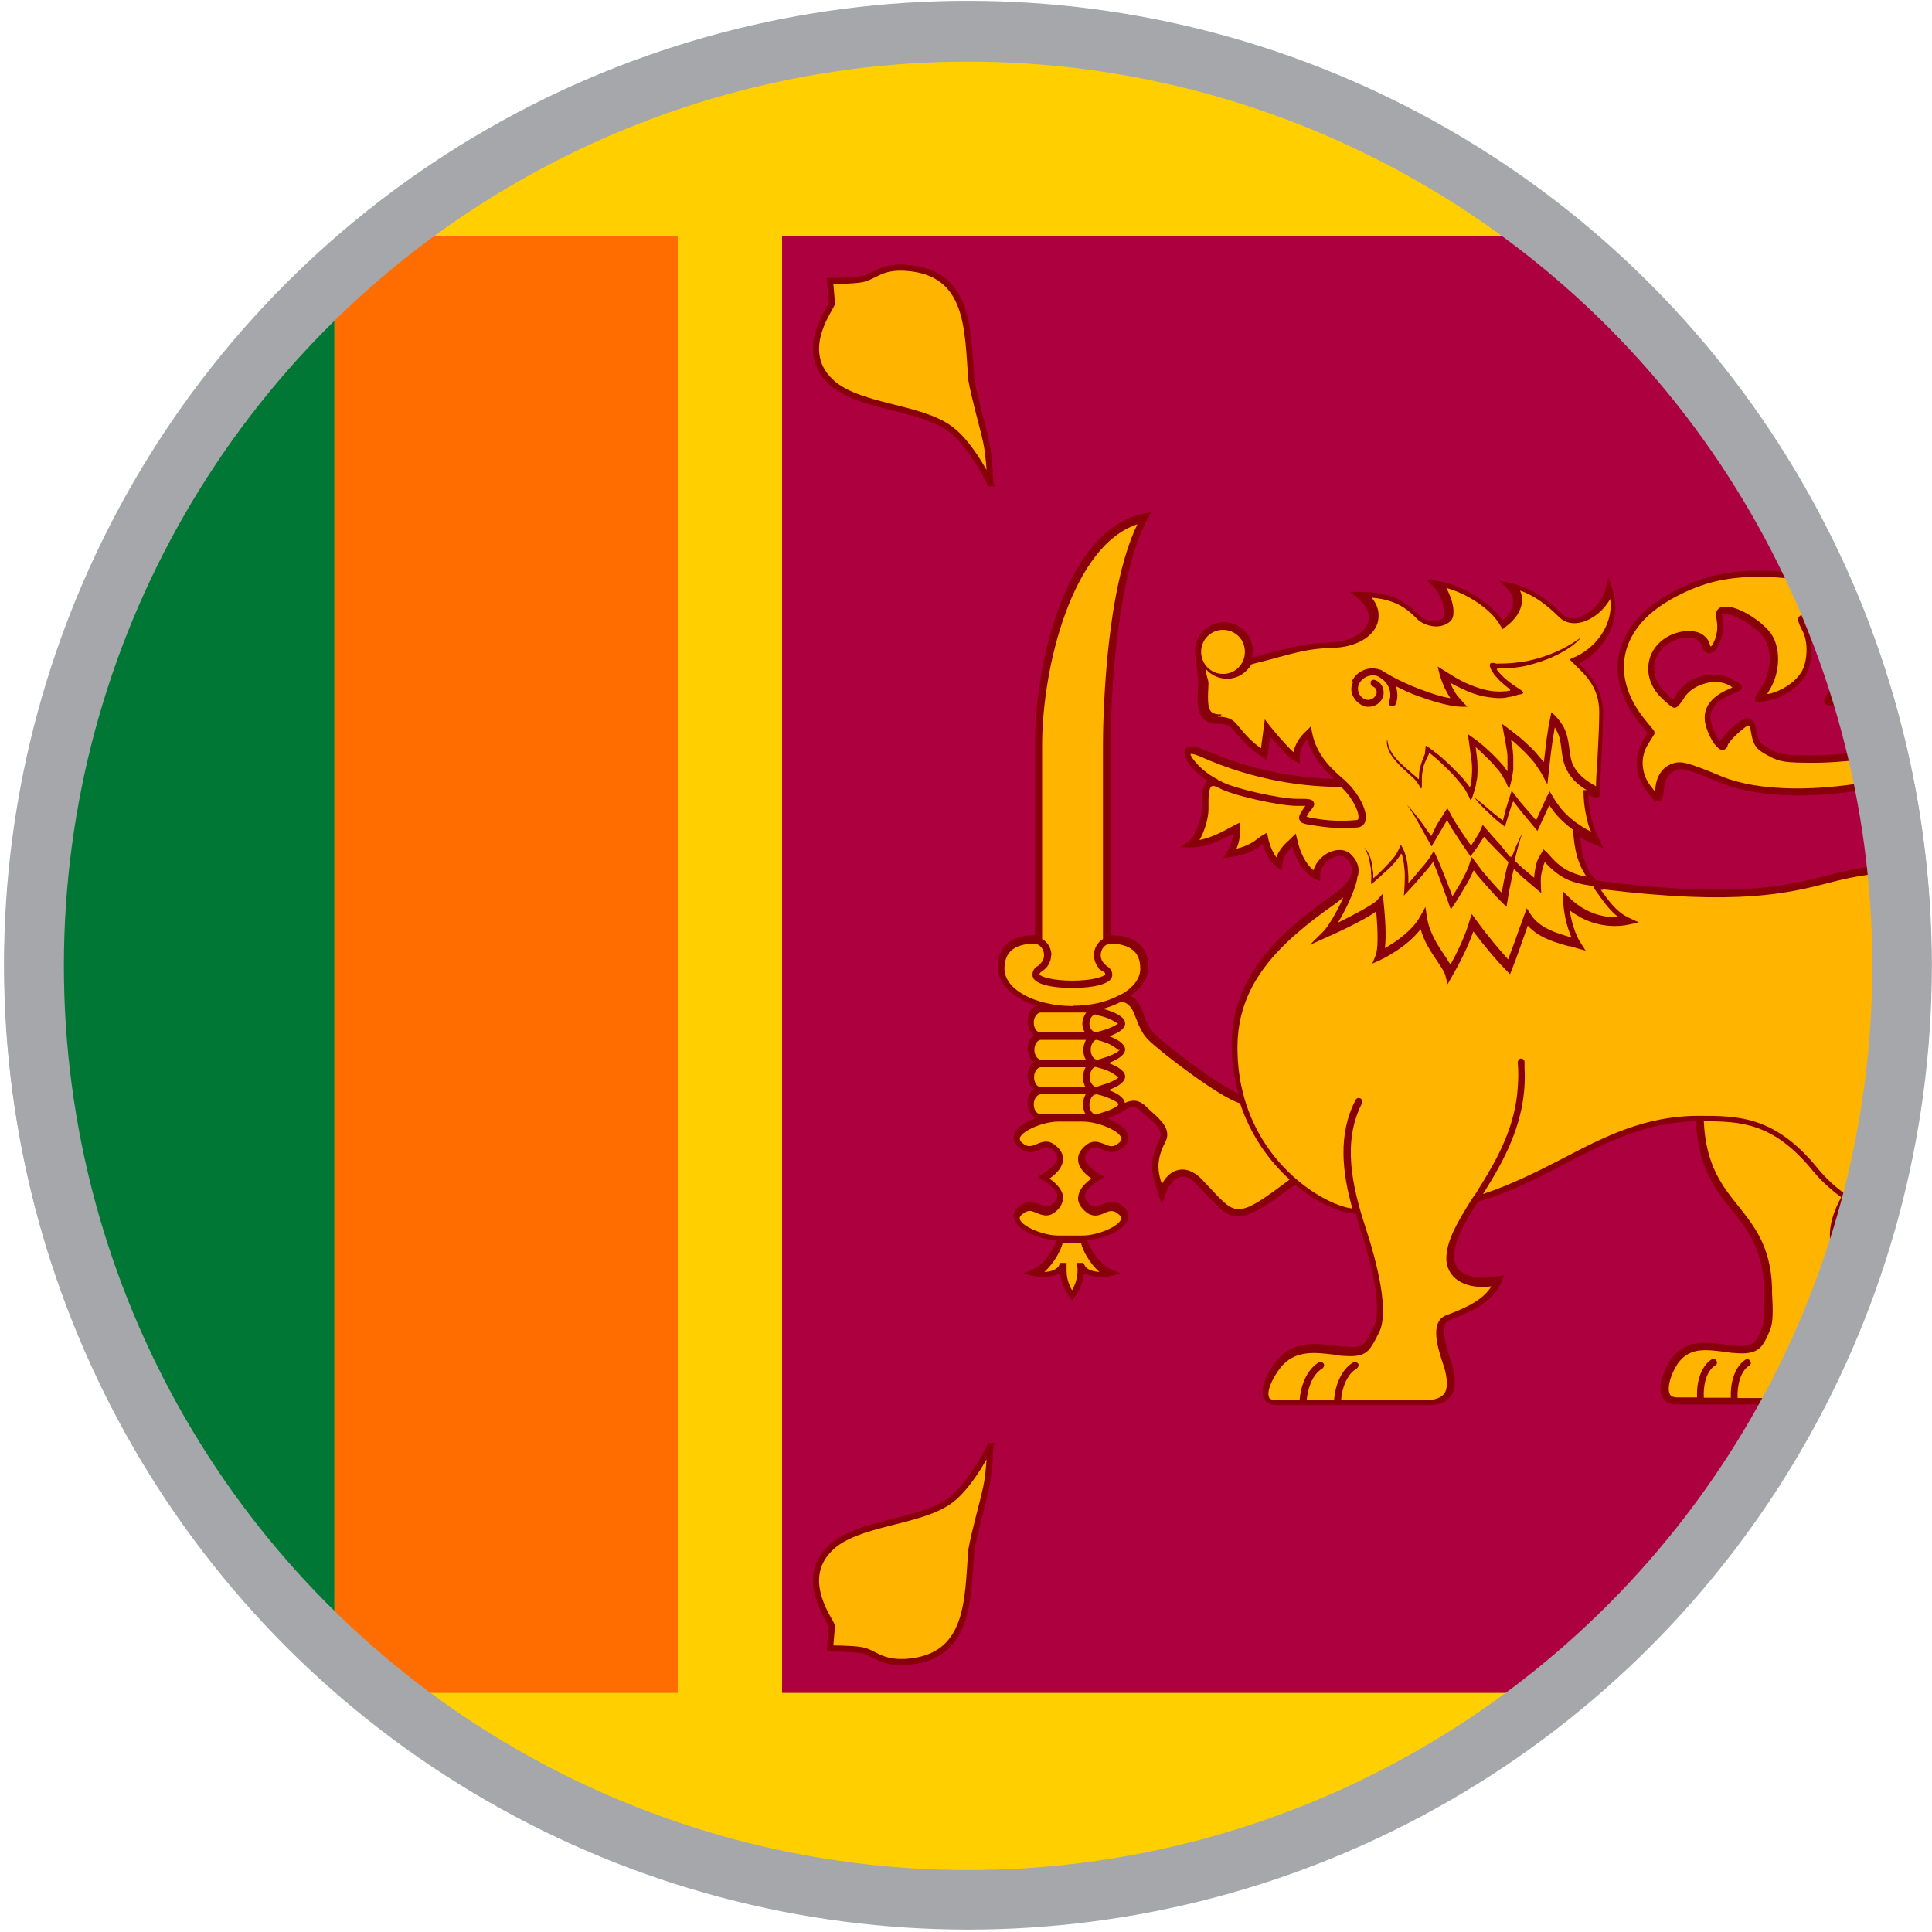
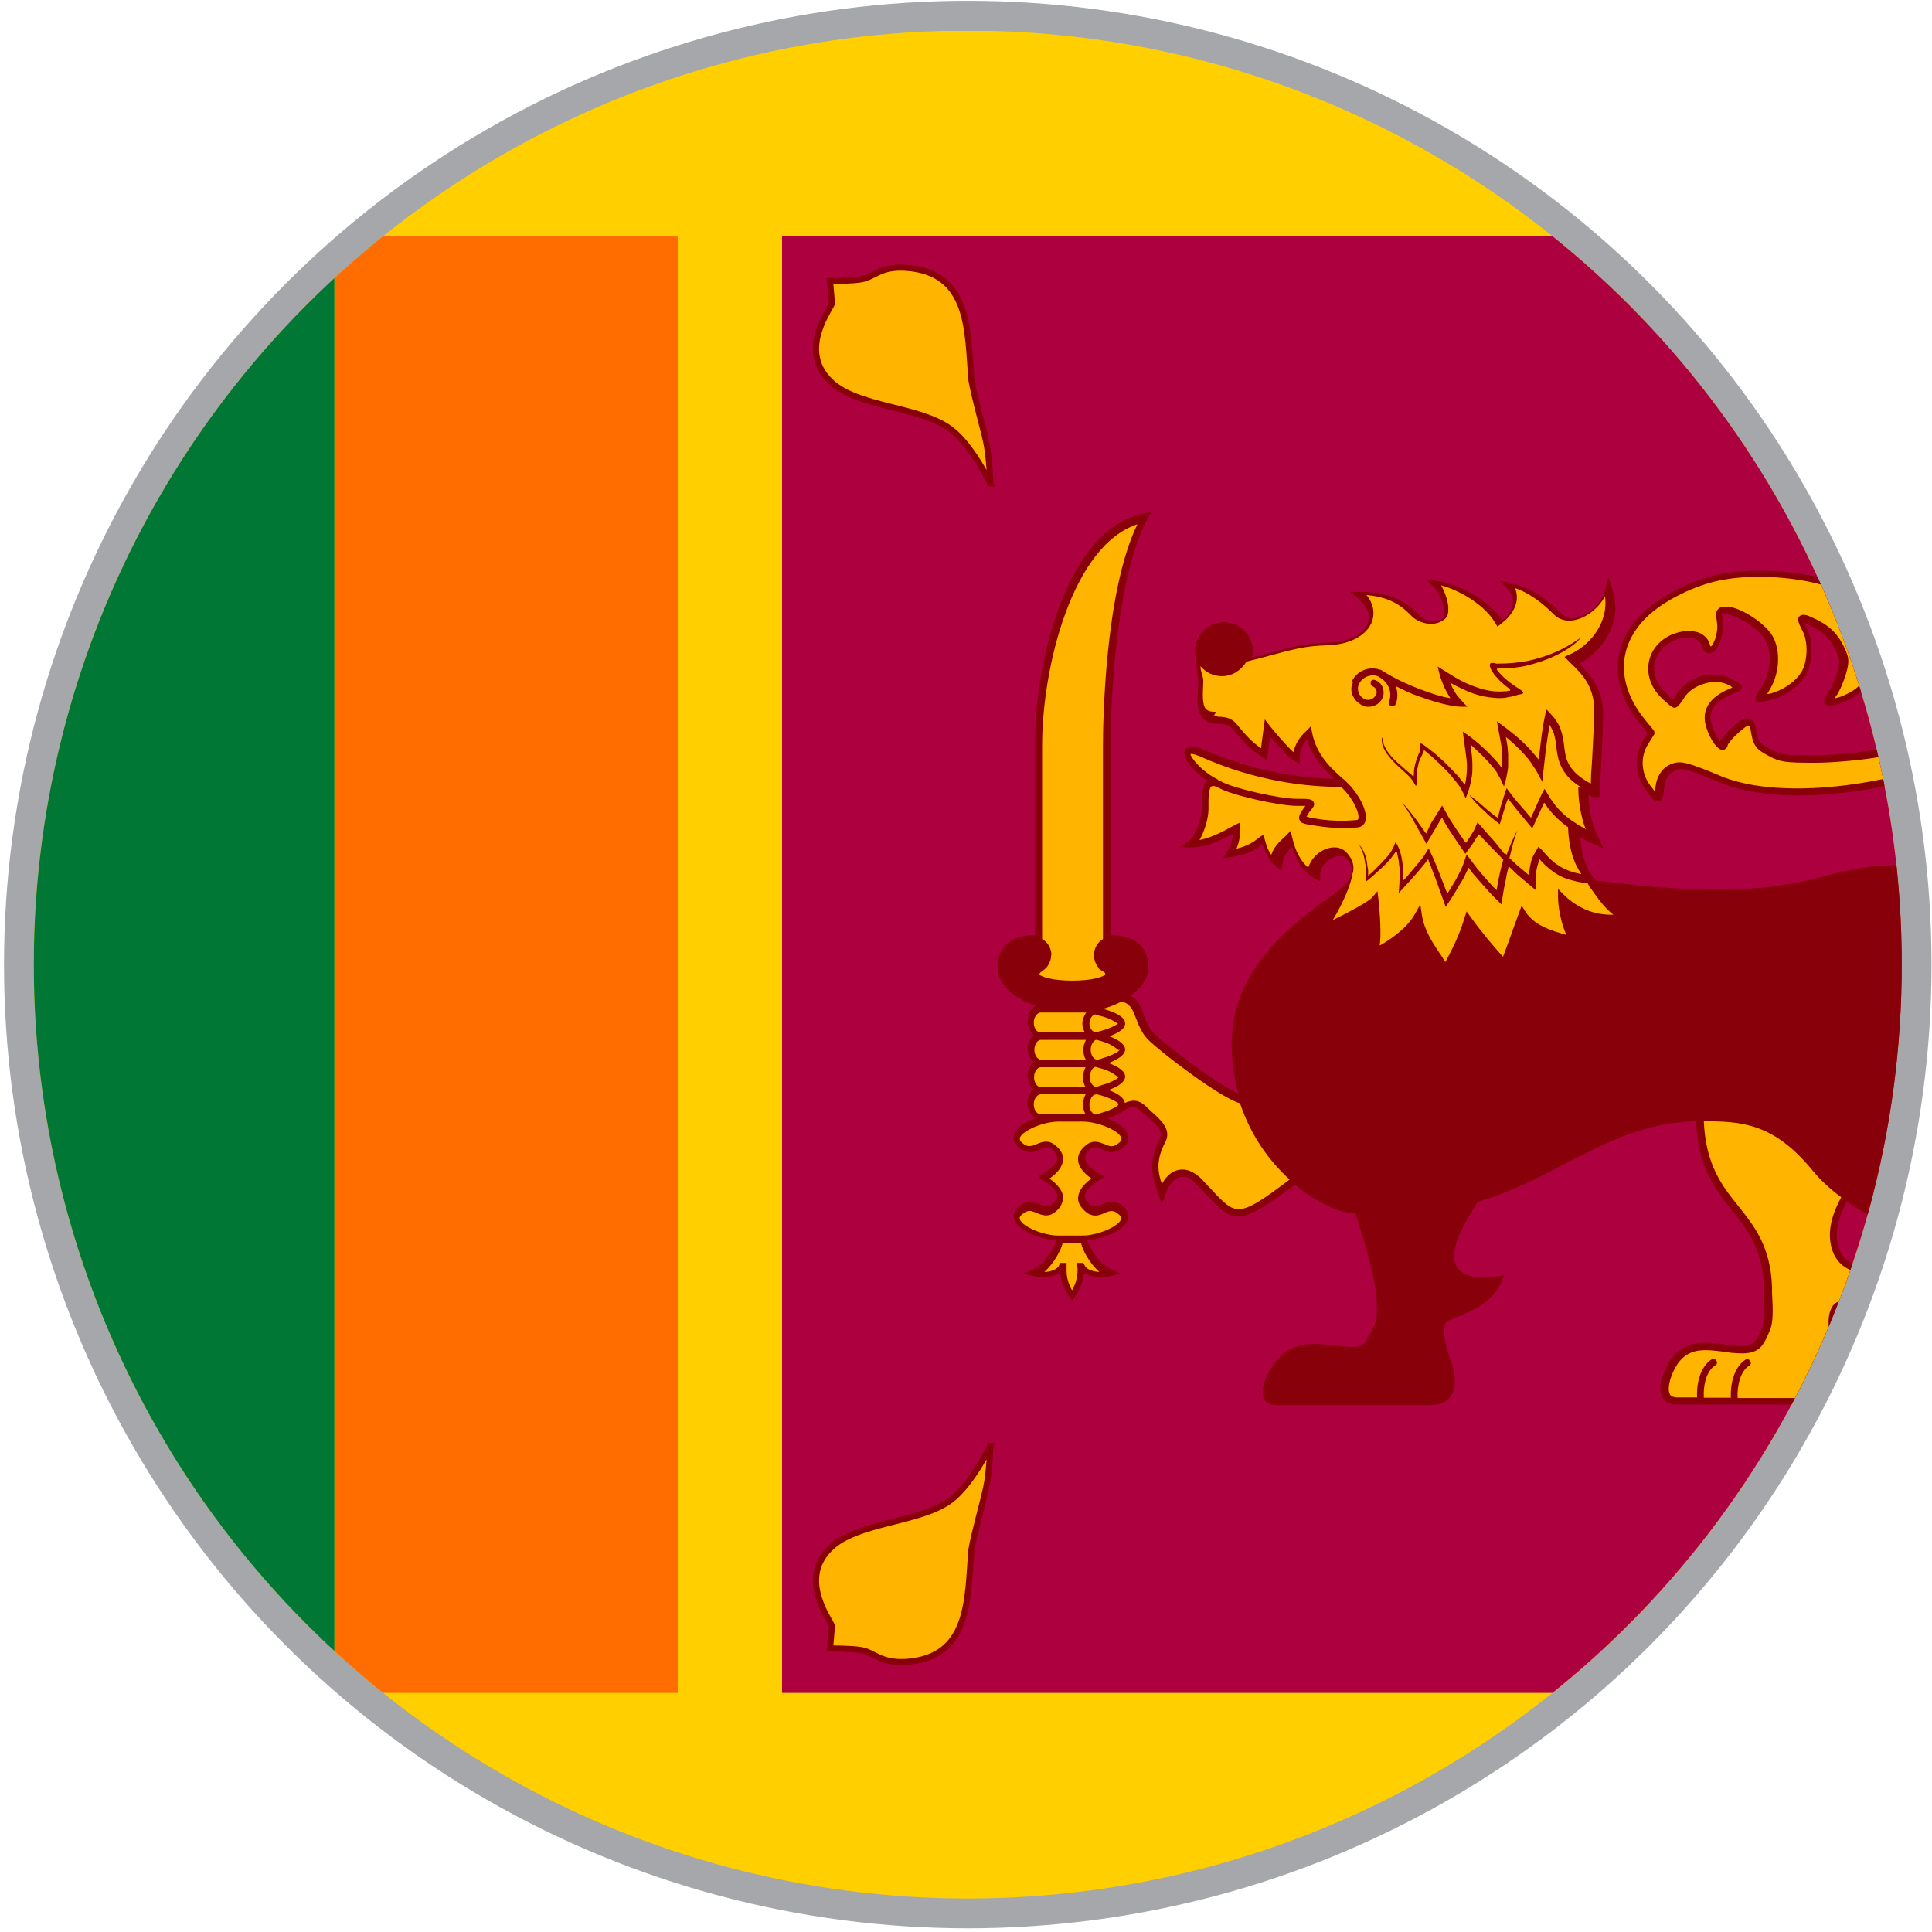
<svg xmlns="http://www.w3.org/2000/svg" viewBox="0 0 60.03 60.02">
  <defs>
    <style>.cls-1{fill:#ff6c00;}.cls-1,.cls-2,.cls-3,.cls-4,.cls-5,.cls-6,.cls-7{stroke-width:0px;}.cls-2,.cls-8,.cls-9{fill:none;}.cls-8{stroke-width:1.85px;}.cls-8,.cls-9{stroke:#a5a7aa;stroke-miterlimit:10;}.cls-3{fill:#007735;}.cls-4{fill:#ffcf00;}.cls-10{clip-path:url(#clippath);}.cls-9{stroke-width:1.85px;}.cls-5,.cls-11{fill:#ffb400;}.cls-6{fill:#87000a;}.cls-11{stroke:#87000a;stroke-width:.19px;}.cls-7{fill:#ad003e;}</style>
    <clipPath id="clippath">
      <circle class="cls-2" cx="30.07" cy="29.97" r="29.02" />
    </clipPath>
  </defs>
  <g id="Layer_4">
    <g id="SRI_LANKA">
      <circle class="cls-8" cx="30.07" cy="29.97" r="29.02" />
      <g class="cls-10">
        <g id="rect628">
          <g id="rect628-2">
            <rect class="cls-4" x=".01" y=".96" width="59.96" height="58.03" />
          </g>
        </g>
        <rect id="rect626" class="cls-1" x="10.39" y="7.33" width="10.67" height="45.27" />
        <rect id="rect625" class="cls-3" x=".01" y="7.33" width="10.38" height="45.27" />
        <rect id="rect627" class="cls-7" x="24.3" y="7.33" width="35.71" height="45.27" />
        <g id="use3710">
          <path id="path2389-2" class="cls-11" d="M30.77,15.02s-.58-1.2-1.23-1.68c-.96-.73-2.93-.67-3.76-1.51-1-.99.08-2.3.07-2.41l-.06-.69s.67,0,.96-.05c.42-.07.59-.41,1.39-.36,2,.13,1.92,1.93,2.04,3.47.1.58.33,1.35.46,1.93.11.5.13,1.3.13,1.3h0Z" />
        </g>
        <path id="path2389-4" class="cls-11" d="M30.77,44.93s-.58,1.19-1.23,1.68c-.96.72-2.93.67-3.76,1.51-1,.99.08,2.3.07,2.41l-.06.69s.67,0,.96.05c.42.07.59.41,1.39.37,2-.13,1.92-1.93,2.04-3.47.1-.58.33-1.35.46-1.94.11-.5.13-1.3.13-1.3h0Z" />
        <path class="cls-6" d="M42.94,21.68c.08-.21-.03-.44-.24-.53-.06-.03-.12,0-.14.06s0,.12.07.14c.09.04.14.14.1.25-.05.13-.21.2-.34.15-.08-.04-.16-.1-.2-.19s-.04-.18,0-.27c.09-.24.36-.35.59-.26.03.02.06.03.08.05.26.15.39.46.27.74-.02.06,0,.12.07.14.06.02.12,0,.14-.07.08-.18.06-.38,0-.55.22.11.44.21.67.3.22.08.43.15.65.21.1.03.22.06.33.08.18.04.4.04.57.05-.12-.12-.28-.3-.35-.4-.05-.07-.08-.13-.12-.21l-.06-.13h0s.07.03.07.03c.1.06.21.11.32.16.22.09.43.18.66.23s.45.07.67.04c.06,0,.11,0,.16-.03.08-.02.17-.04.25-.07.3-.03.02-.15-.1-.25-.23-.15-.32-.24-.46-.38-.07-.07-.12-.14-.12-.14-.04-.03,0-.03.06-.03h.21c.08,0,.17-.02.25-.03.16-.02.31-.05.45-.08,1.15-.28,1.65-.83,1.62-.84,0-.02-.53.47-1.65.71-.29.06-.56.08-.96.08-.42-.13-.06.38.02.43.11.13.31.29.41.37.02,0,.05.03,0,.03h-.04s-.09.03-.14.03c-.2.02-.41,0-.61-.05s-.41-.12-.61-.22c-.1-.05-.2-.1-.3-.16l-.55-.34c.04.13.07.25.11.4l.08.21.06.12c.04.08.08.15.13.23l.02.02h-.03c-.1-.02-.21-.05-.31-.07-.21-.06-.41-.12-.62-.21-.41-.16-.82-.36-1.21-.6h-.02c-.35-.14-.75.04-.89.4-.06.14-.06.3,0,.43.07.14.18.25.32.3.06.02.11.03.17.03.19,0,.38-.11.44-.3h.04Z" />
        <path class="cls-6" d="M60.01,27.01c-.67-.14-1.34-.15-1.91-.08-.47.06-.88.16-1.31.27-1.25.32-2.82.73-7.2.16l-.08-.09c-.06-.08-.08-.11-.09-.13-.02-.03-.04-.06-.05-.08-.07-.12-.11-.25-.16-.4-.07-.21-.09-.43-.11-.66.03.02.06.04.08.06l.1.06.18.08.36.16-.17-.36-.08-.18-.03-.08c-.04-.11-.08-.24-.1-.36-.05-.23-.08-.46-.08-.69.07.04.13.08.19.1h.05c.06,0,.11-.05.11-.11,0-.19.02-.54.04-.94.03-.54.06-1.14.06-1.56,0-.8-.44-1.25-.74-1.56.67-.35,1.39-1.26,1.02-2.34l-.11-.34-.09.35c-.13.49-.53.8-.85.89-.11.04-.34.07-.49-.09-.54-.54-1.07-.86-1.61-.97l-.36-.08.25.25c.13.13.19.28.18.43,0,.19-.12.38-.32.55-.4-.57-1.29-1.12-2.05-1.22l-.32-.04.23.23c.17.17.35.58.33.85,0,.05-.02.1-.06.13-.25.18-.57.04-.71-.09-.31-.31-.74-.74-1.85-.74h-.31l.24.2c.29.24.4.51.31.76-.12.36-.58.59-1.18.61-.74.03-1.13.13-2,.36-.13.04-.28.08-.43.11.02-.07.04-.12.04-.2,0-.5-.41-.9-.9-.9s-.9.41-.9.9c.03.4.11.74.1,1.05-.03.48-.05.83.15,1.04.1.11.26.17.49.17.38,0,.4.13.61.38.17.19.37.41.75.66l.14.09.09-.74c.22.25.57.68.77.77l.16.08v-.19c0-.24.09-.41.22-.57.17.57.54.95.84,1.23-1-.02-2.45-.21-4.05-.91-.32-.14-.52-.13-.58.02-.1.23.26.67.7.95-.18.15-.18.49-.18.77v.09c0,.33-.22.89-.39,1.01l-.29.2h.36c.48,0,.97-.25,1.29-.42-.02.21-.08.4-.18.55l-.12.2.23-.03c.54-.07.8-.25.99-.4.06.19.19.52.44.71l.15.11.02-.19c.03-.25.19-.43.31-.55.14.47.4.84.71,1l.16.08v-.18c0-.27.21-.48.41-.57.17-.07.32-.06.41.04.12.12.18.25.17.39-.02.23-.23.48-.6.74-1.63,1.14-3.14,2.5-3.14,4.65,0,.55.08,1.06.21,1.52-.61-.27-2.2-1.45-2.62-1.87-.17-.17-.25-.38-.32-.58-.08-.24-.18-.47-.41-.59.34-.24.55-.55.55-.89,0-.56-.31-.8-.58-.9-.16-.06-.35-.09-.55-.09h-.04v-5.95c0-1.84.25-5.37,1.15-6.99l.11-.21-.24.05c-2.33.46-3.37,4.46-3.37,7.15v5.95h-.03c-.2,0-.4.03-.55.09-.26.1-.58.34-.58.9,0,.53.47.96,1.19,1.2-.16.08-.26.26-.26.49,0,.18.08.32.18.42-.1.09-.18.25-.18.42s.08.32.18.42c-.1.09-.18.25-.18.42s.08.33.18.42c-.1.09-.18.25-.18.42,0,.22.1.4.25.48-.31.11-.57.28-.66.49-.03.08-.06.24.11.4.29.26.53.16.7.08.15-.07.24-.1.38.02.1.09.14.18.14.26,0,.14-.17.31-.46.49l-.15.09.15.09c.29.18.44.35.46.49,0,.08-.04.17-.14.26-.14.12-.23.08-.38.02-.17-.08-.41-.17-.7.08-.17.15-.14.31-.11.4.13.35.85.61,1.31.63-.08.24-.36.74-.73.9l-.31.13.33.08c.08.02.17.03.27.03.12,0,.36-.02.55-.12.03.26.12.52.29.74l.08.11.08-.11c.17-.22.26-.47.29-.74.18.1.42.12.55.12.1,0,.2,0,.27-.03l.33-.08-.31-.13c-.37-.16-.66-.67-.74-.9.47-.04,1.13-.29,1.26-.63.03-.08.06-.24-.11-.4-.29-.26-.53-.16-.7-.08-.15.07-.24.1-.38-.02-.1-.08-.14-.17-.14-.26,0-.14.17-.3.46-.49l.15-.09-.15-.09c-.29-.18-.44-.35-.46-.49,0-.08.04-.17.14-.26.13-.12.23-.08.38-.02.17.08.41.18.7-.08.17-.15.14-.31.11-.4-.08-.2-.34-.37-.63-.48.19-.06.35-.14.48-.22.25-.15.36-.22.57,0,.06.06.12.11.2.18.3.26.49.45.37.69-.38.73-.22,1.19-.05,1.67l.12.36.1-.29c.12-.33.28-.53.47-.57.21-.05.4.1.48.2.13.13.25.26.35.37.39.41.63.66.96.66.38,0,.86-.31,1.78-.99.7.58,1.41.89,1.88.9.04.12.08.25.11.37.53,1.6.69,2.73.44,3.17-.03.06-.06.11-.08.16-.2.39-.25.48-.79.43-.1,0-.21-.02-.31-.03-.6-.07-1.23-.14-1.72.35-.26.26-.66.91-.51,1.27.04.1.15.23.41.23h4.71c.33,0,.56-.09.7-.28.16-.23.17-.57.02-1.04l-.03-.08c-.11-.33-.37-1.11-.04-1.24.83-.31,1.39-.62,1.63-1.21l.08-.19-.2.04c-.5.09-.9.04-1.15-.16-.14-.11-.21-.27-.21-.45,0-.5.34-1.07.74-1.71,1.03-.3,1.89-.75,2.73-1.19,1.27-.66,2.48-1.28,4.05-1.31.06,1.43.59,2.11,1.11,2.76.49.61.96,1.2,1,2.41v.17c.02.45.04.85-.05,1.05-.2.49-.25.64-.89.58-.1,0-.22-.02-.32-.04-.57-.07-1.12-.13-1.55.36-.22.25-.53.9-.36,1.26.05.11.17.25.43.25h4.66c.13,0,.25-.03.34-.06.07.03.14.06.25.06h2.72v-16.64ZM59.07,41.86c-.11,0-.22-.02-.33-.04-.57-.07-1.1-.12-1.5.32-.13-.39-.27-1.04-.15-1.35.03-.07.06-.1.1-.12.71-.29,1.19-.59,1.37-1.23l.05-.17-.18.04h0c-.74.13-1.2-.08-1.33-.66-.08-.37,0-.78.28-1.31.28.19.56.34.82.49.88.47,1.56.84,1.7,2.24l.02.19c.05.44.08.82,0,1.02-.18.5-.23.63-.86.57Z" />
        <path class="cls-6" d="M51.2,22.76l-.14.23c-.29.46-.26,1.07.06,1.54.27.38.35.38.39.38.07,0,.16-.04.19-.37.02-.23.09-.51.38-.61.19-.07.31-.05,1.4.4,1.17.48,3.08.51,5.11.09.54-.11,1.02-.16,1.43-.17v-1.11c-.56,0-1.36.08-1.83.17-.48.08-1.3.16-1.86.16-.88,0-1.02-.02-1.34-.2-.33-.18-.37-.24-.43-.66-.02-.12-.1-.25-.22-.29-.21-.07-.75.46-.89.71,0,0-.02-.02-.03-.04-.08-.08-.18-.3-.23-.46-.12-.39.02-.66.48-.89l.4-.19s.06-.06.06-.09-.02-.08-.05-.1l-.24-.14c-.25-.16-.59-.2-.93-.12-.36.08-.65.29-.81.56-.05.08-.08.14-.12.18-.06-.05-.14-.12-.26-.25-.26-.26-.38-.6-.3-.92.08-.32.32-.57.68-.7.24-.08.46-.08.62,0,.08.05.13.1.15.19.07.25.22.25.27.24.24-.05.43-.55.39-.97,0-.09-.03-.23-.04-.25h.13c.3,0,1,.44,1.2.76.24.38.22.98-.05,1.43l-.23.39s-.02.08,0,.12c.03.04.08.06.11.05l.29-.06c.46-.09.9-.39,1.14-.74.25-.39.27-1.11.06-1.52-.04-.08-.07-.12-.08-.16.02,0,.04.02.06.03.46.2.71.41.89.77.16.33.17.39.08.73-.06.21-.18.49-.27.62-.1.14-.18.25-.13.34.04.08.14.08.18.08.26,0,.78-.24.97-.44.1-.1.24-.35.31-.56l.04-.11.03.05c.22.4.62.74,1.12.96.48.21.61.21.68.16v-.22s-.07-.07-.1-.1c-.12-.09-.35-.73-.39-1,.1.06.27.19.49.37v-1.29c-1.13-.81-2.33-1.46-3.26-1.73-.8-.25-2.19-.38-3.26-.18-.87.16-1.9.67-2.46,1.22-1.02.99-1.04,2.29-.05,3.48l.22.26Z" />
        <path class="cls-5" d="M34.74,33.47s-.13-.12-.32-.2c-.11-.05-.24-.08-.38-.12h0c-.08,0-.18.15-.18.32,0,.15.08.27.18.3h.03c.13-.04.25-.08.37-.12.19-.08.32-.15.32-.2l-.02.02Z" />
        <path class="cls-5" d="M34.03,34.01c-.08,0-.18.15-.18.32,0,.15.08.27.18.3h.03c.13-.04.25-.08.37-.12.19-.08.32-.15.32-.2s-.13-.12-.32-.2c-.11-.05-.24-.08-.39-.12h0v.02Z" />
        <path class="cls-5" d="M34.74,32.62s-.13-.12-.32-.2c-.1-.04-.22-.08-.34-.11,0,0-.02,0-.03,0h0c-.08.03-.16.15-.16.31s.08.28.19.31h.02c.14-.04.25-.08.37-.12.19-.08.31-.15.32-.2l-.04.02Z" />
-         <path class="cls-5" d="M33.33,31.25c.57,0,1.07-.12,1.45-.33h.02c.39-.21.63-.5.63-.82,0-.36-.14-.58-.44-.7-.13-.05-.29-.08-.47-.08s-.32.16-.32.36c0,.11.05.21.13.28l.04.04c.08.06.19.12.19.29,0,.39-1.04.41-1.24.41s-1.24-.02-1.24-.41c0-.17.1-.24.19-.29l.04-.04c.08-.08.13-.17.13-.28,0-.2-.14-.36-.32-.36s-.34.03-.47.08c-.29.11-.44.34-.44.7,0,.64.94,1.15,2.1,1.16h.04Z" />
-         <path class="cls-5" d="M38,20.94c.38,0,.68-.3.68-.69s-.31-.68-.68-.68-.68.3-.68.68h0c0,.38.3.69.68.69Z" />
        <path class="cls-5" d="M32.66,29.68c0,.15-.06.29-.16.4h0l-.12.1c-.08.05-.08.06-.08.1.04.07.41.19,1.02.19s.99-.12,1.02-.2c0-.04,0-.05-.08-.09l-.12-.08v-.02c-.09-.11-.15-.25-.15-.4,0-.22.12-.41.28-.5v-6.01c0-.49.03-4.74,1.07-6.88-2.02.66-2.96,4.43-2.96,6.88v6.01c.17.09.29.28.29.51h0Z" />
-         <path class="cls-5" d="M37.84,22.27c.48,0,.54.19.77.45.13.15.29.33.57.53l.12-.9.16.21c.2.25.52.62.73.81.07-.34.29-.56.4-.66l.14-.14.04.2c.14.71.63,1.14.95,1.42.08.06.13.12.18.17.34.34.62.89.52,1.17-.04.1-.12.17-.24.18-.68.06-1.15-.03-1.53-.09-.12-.02-.24-.05-.27-.14-.04-.08,0-.17.06-.26l.05-.08s.05-.08.07-.1h-.26c-.55,0-2.03-.33-2.43-.56-.06-.03-.16-.08-.22-.05-.11.07-.1.42-.1.62v.09c0,.27-.12.69-.28.96.37-.07.74-.27.98-.4.05-.03.09-.05.13-.07l.16-.08v.18c0,.23-.04.45-.12.64.34-.08.53-.21.67-.32.06-.04.1-.08.15-.1l.13-.08.03.16s.07.36.26.61c.09-.27.3-.45.41-.55l.05-.05.14-.14.05.2c.09.41.27.75.5.94.08-.27.3-.48.52-.57.25-.1.49-.08.65.08.17.17.25.36.23.56,0,.06-.02.1-.04.16,0,0,0,.03,0,.05-.11.45-.38.99-.6,1.35.51-.25,1.09-.56,1.22-.7l.17-.2.03.26c.05.47.09,1.06.04,1.43.3-.17.84-.52,1.1-.99l.16-.29.05.33c.07.46.33.86.54,1.17.08.11.13.21.19.29.36-.66.51-1.08.59-1.36l.07-.21.13.18c.36.5.74.94,1,1.23.12-.32.25-.67.36-.99l.22-.6.12.19c.28.44.83.59,1.27.72-.25-.56-.26-1.13-.26-1.16v-.27l.19.19c.16.16.32.27.48.36.39.22.77.26,1.05.25-.29-.22-.49-.52-.69-.8-.03-.05-.07-.09-.09-.14,0,0,0-.02-.02-.03l-.3-.05c-.12-.03-.25-.06-.36-.1-.24-.08-.45-.23-.64-.4l-.13-.13-.06-.07h0l-.03.08c-.04.1-.06.21-.08.31-.02.06-.02.32,0,.58l-.59-.5-.26-.25c.02-.08-.07.24-.09.4l-.06.29-.08.49-.25-.25-.16-.17-.25-.28-.25-.29-.11-.15-.08.17c-.05.1-.1.22-.17.31-.12.21-.2.35-.46.74l-.33-.92-.14-.36-.06-.15s0-.04-.02-.05l-.03.04-.1.13-.22.26-.22.25c-.12.13-.24.26-.34.37.02-.2.03-.45.03-.56,0-.11,0-.23-.02-.33,0-.1-.03-.22-.05-.3,0-.05-.03-.13-.05-.11-.02.05-.08.12-.16.23-.08.09-.16.18-.25.26l-.24.22c-.09.08-.22.2-.28.23,0-.13.02-.25,0-.34,0-.08,0-.15-.02-.22-.02-.13-.04-.24-.07-.32-.06-.17-.12-.25-.11-.25,0,0,.08.07.15.24.04.08.07.2.09.33,0,.07.02.14.03.22v.16s.08-.07.13-.11l.23-.23c.08-.08.16-.17.24-.26.07-.08.16-.2.25-.44.05.05.13.23.16.35.03.12.05.22.06.33,0,.11.02.23.02.34v.17s.05-.06.08-.08l.21-.25.22-.26.11-.14c.06-.08.11-.18.17-.27.21.44.25.57.36.84l.22.57s.14-.23.25-.41c.06-.1.1-.2.16-.31.03-.06.04-.08.08-.18l.11-.32.33.44.24.28.25.28.11.11h0l.07-.38c.04-.18.06-.29.14-.57l-.42-.43-.24-.25-.1-.11h0s0,0,0,0l-.1.15-.1.16-.22.3-.28-.41-.29-.44-.13-.23c-.03-.06,0-.03-.02-.05l-.03.04-.13.22-.33.56-.4-.72c-.11-.2-.23-.39-.36-.57.16.16.29.34.43.52.12.16.3.43.32.45l.05-.1.11-.23.34-.54c.08.13.17.32.23.41l.14.22.29.43.08.1h0l.1-.15.1-.16c.06-.08.11-.23.16-.33l.34.39.19.21.33.41s0-.02,0-.04c.02,0,.02.02.04.04l.13-.33c.07-.15.13-.3.21-.44-.06.15-.1.31-.15.47l-.1.4c.19.18.26.25.39.35l.2.17s0,0,.02,0c0-.06.03-.33.09-.5l.04-.09s.05-.09.08-.14l.08-.14s.07.07.1.09l.17.19s.08.08.12.12c.16.15.35.27.57.35.1.04.22.07.33.09.08.02.02,0,.04,0h0s0,0-.04-.06c-.02-.03-.04-.07-.06-.1-.08-.14-.13-.28-.18-.43-.08-.28-.12-.57-.13-.87,0,0,0,0-.02,0-.22-.16-.41-.34-.57-.54l-.11-.15s-.02-.04-.04-.06c0-.02,0-.02,0,0l-.03.06-.34.74-.49-.59-.18-.23-.08-.1s-.02.03-.04.08l-.07.22-.15.49c-.26-.2-.34-.27-.46-.39-.11-.1-.2-.19-.27-.26-.14-.15-.21-.24-.2-.25,0,0,.08.07.25.2l.29.25c.1.08.29.24.33.25l.08-.32.07-.23.12-.37c.08.11.21.27.26.34l.19.22.2.23.11.13.22-.49.12-.26.08-.15.08.13c.05.08.12.21.16.25l.1.14c.15.18.33.35.54.49.1.07.21.14.33.2l.08.05h0l-.04-.09c-.05-.12-.08-.25-.11-.39-.06-.26-.09-.54-.09-.82h.1c-.25-.15-.47-.34-.61-.61-.21-.39-.14-.81-.27-1.12-.03-.08-.08-.16-.11-.22h0l-.06.36c-.06.41-.08.57-.17,1.41-.08-.13-.16-.32-.25-.44-.1-.16-.12-.18-.17-.25-.09-.11-.19-.22-.29-.32s-.21-.2-.31-.29l-.11-.09.02.12c.03.13.04.26.05.41,0,.13,0,.26,0,.41-.02.18-.08.45-.13.6l-.11-.24c-.04-.07-.08-.13-.11-.2-.07-.09-.08-.12-.14-.18-.08-.1-.18-.21-.27-.3-.09-.09-.2-.19-.29-.28l-.09-.08s-.02-.02-.03-.03l.03.23c.02.15.03.29.03.44s0,.29-.04.43c0,.09-.1.43-.17.57-.07-.16-.18-.37-.23-.42-.05-.07-.1-.13-.16-.2-.1-.13-.22-.25-.33-.36-.11-.11-.23-.22-.34-.32l-.17-.14s-.06-.06-.07-.05c0,.03,0,.04-.02.08l-.07.14c-.04.09-.08.18-.09.27-.02.1-.04.15-.04.31v.29s-.02,0-.03.02c-.08-.14-.15-.25-.22-.31l-.14-.13-.25-.23c-.15-.15-.27-.29-.34-.41-.15-.26-.1-.43-.1-.43.02,0,0,.16.15.41.08.12.19.25.35.39l.25.22.14.12s.06.05.08.08c.04,0,0-.13.05-.34.02-.09.06-.2.09-.29l.06-.14s.02-.18.03-.27c.07.03.18.12.26.18l.18.14c.11.1.24.21.35.32s.24.24.35.36c.06.07.11.13.17.21s.04.06.06.08c0,.02,0-.03.02-.04l.02-.12c.02-.13.03-.26.03-.41s-.02-.28-.04-.42l-.09-.66.28.2.22.18c.1.09.21.19.3.28s.2.21.29.31l.12.16.02.02v-.07c0-.12,0-.25,0-.37s-.03-.25-.05-.38l-.12-.65.32.24.24.19c.11.09.22.2.33.3.15.14.36.41.41.46l.09-.75c.03-.19.04-.32.13-.73,0-.15.08,0,.14.05.06.07.12.12.17.21.08.1.11.18.15.28.15.4.08.79.26,1.09.14.26.4.45.68.6,0-.2.02-.47.04-.76.03-.53.06-1.13.06-1.55,0-.74-.41-1.13-.71-1.42l-.21-.21.15-.07c.56-.23,1.23-.93,1.11-1.81-.19.35-.52.62-.87.72-.28.08-.54.02-.71-.15-.41-.41-.81-.69-1.22-.83.05.1.07.23.06.34-.02.28-.2.56-.5.78l-.1.08-.07-.11c-.28-.5-1.01-.99-1.68-1.17.13.24.24.55.22.78,0,.17-.08.25-.14.29-.33.24-.77.09-.97-.09-.28-.28-.61-.61-1.43-.68.21.25.26.53.18.8-.15.44-.69.74-1.38.76-.71.02-1.07.12-1.95.36-.17.05-.37.09-.58.15-.16.26-.43.45-.76.45-.27,0-.51-.12-.67-.31,0,.17.09.33.09.46-.02.42-.04.74.08.87.07.07.17.09.33.09l-.08.1ZM41.99,21.21c.13-.35.54-.53.89-.4,0,0,0,0,.02,0h0c.39.25.79.44,1.21.6.21.08.41.15.62.21.1.03.21.05.31.07h.03l-.02-.02c-.05-.08-.09-.15-.13-.23l-.06-.12-.08-.21c-.05-.14-.08-.27-.11-.4l.55.34c.1.06.2.11.3.16.2.09.41.17.61.22s.41.07.61.05c.05,0,.09,0,.14-.02h.04v-.04c-.1-.08-.3-.23-.41-.37-.08-.06-.44-.57-.02-.43.41,0,.67-.03.96-.08,1.12-.24,1.64-.74,1.65-.71.03,0-.47.56-1.62.84-.14.04-.29.06-.45.08-.08,0-.16.02-.25.02h-.21s-.08,0-.06.04c0,0,.06.08.12.14.13.14.24.23.46.38.12.09.41.22.1.25-.08.03-.18.05-.25.07-.06,0-.1.02-.16.03-.22.03-.44,0-.67-.04-.23-.05-.44-.12-.66-.23-.1-.05-.22-.1-.32-.16l-.07-.04h0s.06.14.06.14c.04.08.08.14.12.21.07.1.23.27.35.4-.18,0-.4,0-.57-.05-.11-.02-.23-.05-.33-.08-.22-.06-.43-.13-.65-.21-.23-.08-.45-.19-.67-.3.06.18.07.37,0,.55-.02.06-.08.08-.14.07s-.08-.08-.07-.14c.11-.28-.02-.59-.27-.74-.03-.02-.06-.03-.08-.05-.24-.08-.5.04-.59.26-.04.08-.03.18,0,.27.04.08.1.15.2.19.13.05.28-.02.34-.15.04-.09,0-.21-.1-.25-.06-.02-.08-.08-.07-.14s.08-.08.14-.06c.21.08.31.31.24.53-.08.19-.25.3-.44.3-.06,0-.11,0-.17-.03-.14-.06-.25-.16-.32-.3s-.07-.29,0-.43h-.04Z" />
+         <path class="cls-5" d="M37.84,22.27c.48,0,.54.19.77.45.13.15.29.33.57.53l.12-.9.16.21c.2.25.52.62.73.81.07-.34.29-.56.4-.66l.14-.14.04.2c.14.71.63,1.14.95,1.42.08.06.13.12.18.17.34.34.62.89.52,1.17-.04.1-.12.17-.24.18-.68.06-1.15-.03-1.53-.09-.12-.02-.24-.05-.27-.14-.04-.08,0-.17.06-.26l.05-.08s.05-.08.07-.1h-.26c-.55,0-2.03-.33-2.43-.56-.06-.03-.16-.08-.22-.05-.11.07-.1.42-.1.62v.09c0,.27-.12.69-.28.96.37-.07.74-.27.98-.4.05-.03.09-.05.13-.07l.16-.08v.18c0,.23-.04.45-.12.64.34-.08.53-.21.67-.32.06-.04.1-.08.15-.1s.07.36.26.61c.09-.27.3-.45.41-.55l.05-.05.14-.14.05.2c.09.41.27.75.5.94.08-.27.3-.48.52-.57.25-.1.49-.08.65.08.17.17.25.36.23.56,0,.06-.02.1-.04.16,0,0,0,.03,0,.05-.11.45-.38.99-.6,1.35.51-.25,1.09-.56,1.22-.7l.17-.2.03.26c.05.47.09,1.06.04,1.43.3-.17.84-.52,1.1-.99l.16-.29.05.33c.07.46.33.86.54,1.17.08.11.13.21.19.29.36-.66.51-1.08.59-1.36l.07-.21.13.18c.36.5.74.94,1,1.23.12-.32.25-.67.36-.99l.22-.6.12.19c.28.44.83.59,1.27.72-.25-.56-.26-1.13-.26-1.16v-.27l.19.19c.16.16.32.27.48.36.39.22.77.26,1.05.25-.29-.22-.49-.52-.69-.8-.03-.05-.07-.09-.09-.14,0,0,0-.02-.02-.03l-.3-.05c-.12-.03-.25-.06-.36-.1-.24-.08-.45-.23-.64-.4l-.13-.13-.06-.07h0l-.03.08c-.04.1-.06.21-.08.31-.02.06-.02.32,0,.58l-.59-.5-.26-.25c.02-.08-.07.24-.09.4l-.06.29-.08.49-.25-.25-.16-.17-.25-.28-.25-.29-.11-.15-.08.17c-.05.1-.1.22-.17.31-.12.21-.2.35-.46.74l-.33-.92-.14-.36-.06-.15s0-.04-.02-.05l-.03.04-.1.13-.22.26-.22.25c-.12.13-.24.26-.34.37.02-.2.03-.45.03-.56,0-.11,0-.23-.02-.33,0-.1-.03-.22-.05-.3,0-.05-.03-.13-.05-.11-.02.05-.08.12-.16.23-.08.09-.16.18-.25.26l-.24.22c-.09.08-.22.2-.28.23,0-.13.02-.25,0-.34,0-.08,0-.15-.02-.22-.02-.13-.04-.24-.07-.32-.06-.17-.12-.25-.11-.25,0,0,.08.07.15.24.04.08.07.2.09.33,0,.07.02.14.03.22v.16s.08-.07.13-.11l.23-.23c.08-.08.16-.17.24-.26.07-.08.16-.2.25-.44.05.05.13.23.16.35.03.12.05.22.06.33,0,.11.02.23.02.34v.17s.05-.06.08-.08l.21-.25.22-.26.11-.14c.06-.08.11-.18.17-.27.21.44.25.57.36.84l.22.57s.14-.23.25-.41c.06-.1.1-.2.16-.31.03-.06.04-.08.08-.18l.11-.32.33.44.24.28.25.28.11.11h0l.07-.38c.04-.18.06-.29.14-.57l-.42-.43-.24-.25-.1-.11h0s0,0,0,0l-.1.15-.1.16-.22.3-.28-.41-.29-.44-.13-.23c-.03-.06,0-.03-.02-.05l-.03.04-.13.22-.33.56-.4-.72c-.11-.2-.23-.39-.36-.57.16.16.29.34.43.52.12.16.3.43.32.45l.05-.1.11-.23.34-.54c.08.13.17.32.23.41l.14.22.29.43.08.1h0l.1-.15.1-.16c.06-.08.11-.23.16-.33l.34.39.19.21.33.41s0-.02,0-.04c.02,0,.02.02.04.04l.13-.33c.07-.15.13-.3.21-.44-.06.15-.1.31-.15.47l-.1.4c.19.18.26.25.39.35l.2.17s0,0,.02,0c0-.06.03-.33.09-.5l.04-.09s.05-.09.08-.14l.08-.14s.07.07.1.09l.17.19s.08.08.12.12c.16.15.35.27.57.35.1.04.22.07.33.09.08.02.02,0,.04,0h0s0,0-.04-.06c-.02-.03-.04-.07-.06-.1-.08-.14-.13-.28-.18-.43-.08-.28-.12-.57-.13-.87,0,0,0,0-.02,0-.22-.16-.41-.34-.57-.54l-.11-.15s-.02-.04-.04-.06c0-.02,0-.02,0,0l-.03.06-.34.74-.49-.59-.18-.23-.08-.1s-.02.03-.04.08l-.07.22-.15.49c-.26-.2-.34-.27-.46-.39-.11-.1-.2-.19-.27-.26-.14-.15-.21-.24-.2-.25,0,0,.08.07.25.2l.29.25c.1.08.29.24.33.25l.08-.32.07-.23.12-.37c.08.11.21.27.26.34l.19.22.2.23.11.13.22-.49.12-.26.08-.15.08.13c.05.08.12.21.16.25l.1.14c.15.18.33.35.54.49.1.07.21.14.33.2l.08.05h0l-.04-.09c-.05-.12-.08-.25-.11-.39-.06-.26-.09-.54-.09-.82h.1c-.25-.15-.47-.34-.61-.61-.21-.39-.14-.81-.27-1.12-.03-.08-.08-.16-.11-.22h0l-.06.36c-.06.41-.08.57-.17,1.41-.08-.13-.16-.32-.25-.44-.1-.16-.12-.18-.17-.25-.09-.11-.19-.22-.29-.32s-.21-.2-.31-.29l-.11-.09.02.12c.03.13.04.26.05.41,0,.13,0,.26,0,.41-.02.18-.08.45-.13.6l-.11-.24c-.04-.07-.08-.13-.11-.2-.07-.09-.08-.12-.14-.18-.08-.1-.18-.21-.27-.3-.09-.09-.2-.19-.29-.28l-.09-.08s-.02-.02-.03-.03l.03.23c.02.15.03.29.03.44s0,.29-.04.43c0,.09-.1.43-.17.57-.07-.16-.18-.37-.23-.42-.05-.07-.1-.13-.16-.2-.1-.13-.22-.25-.33-.36-.11-.11-.23-.22-.34-.32l-.17-.14s-.06-.06-.07-.05c0,.03,0,.04-.02.08l-.07.14c-.04.09-.08.18-.09.27-.02.1-.04.15-.04.31v.29s-.02,0-.03.02c-.08-.14-.15-.25-.22-.31l-.14-.13-.25-.23c-.15-.15-.27-.29-.34-.41-.15-.26-.1-.43-.1-.43.02,0,0,.16.15.41.08.12.19.25.35.39l.25.22.14.12s.06.05.08.08c.04,0,0-.13.05-.34.02-.09.06-.2.09-.29l.06-.14s.02-.18.03-.27c.07.03.18.12.26.18l.18.14c.11.1.24.21.35.32s.24.24.35.36c.06.07.11.13.17.21s.04.06.06.08c0,.02,0-.03.02-.04l.02-.12c.02-.13.03-.26.03-.41s-.02-.28-.04-.42l-.09-.66.28.2.22.18c.1.09.21.19.3.28s.2.21.29.31l.12.16.02.02v-.07c0-.12,0-.25,0-.37s-.03-.25-.05-.38l-.12-.65.32.24.24.19c.11.09.22.2.33.3.15.14.36.41.41.46l.09-.75c.03-.19.04-.32.13-.73,0-.15.08,0,.14.05.06.07.12.12.17.21.08.1.11.18.15.28.15.4.08.79.26,1.09.14.26.4.45.68.6,0-.2.02-.47.04-.76.03-.53.06-1.13.06-1.55,0-.74-.41-1.13-.71-1.42l-.21-.21.15-.07c.56-.23,1.23-.93,1.11-1.81-.19.35-.52.62-.87.72-.28.08-.54.02-.71-.15-.41-.41-.81-.69-1.22-.83.05.1.07.23.06.34-.02.28-.2.56-.5.78l-.1.08-.07-.11c-.28-.5-1.01-.99-1.68-1.17.13.24.24.55.22.78,0,.17-.08.25-.14.29-.33.24-.77.09-.97-.09-.28-.28-.61-.61-1.43-.68.21.25.26.53.18.8-.15.44-.69.74-1.38.76-.71.02-1.07.12-1.95.36-.17.05-.37.09-.58.15-.16.26-.43.45-.76.45-.27,0-.51-.12-.67-.31,0,.17.09.33.09.46-.02.42-.04.74.08.87.07.07.17.09.33.09l-.08.1ZM41.99,21.21c.13-.35.54-.53.89-.4,0,0,0,0,.02,0h0c.39.25.79.44,1.21.6.21.08.41.15.62.21.1.03.21.05.31.07h.03l-.02-.02c-.05-.08-.09-.15-.13-.23l-.06-.12-.08-.21c-.05-.14-.08-.27-.11-.4l.55.34c.1.06.2.11.3.16.2.09.41.17.61.22s.41.07.61.05c.05,0,.09,0,.14-.02h.04v-.04c-.1-.08-.3-.23-.41-.37-.08-.06-.44-.57-.02-.43.41,0,.67-.03.96-.08,1.12-.24,1.64-.74,1.65-.71.03,0-.47.56-1.62.84-.14.04-.29.06-.45.08-.08,0-.16.02-.25.02h-.21s-.08,0-.06.04c0,0,.06.08.12.14.13.14.24.23.46.38.12.09.41.22.1.25-.08.03-.18.05-.25.07-.06,0-.1.02-.16.03-.22.03-.44,0-.67-.04-.23-.05-.44-.12-.66-.23-.1-.05-.22-.1-.32-.16l-.07-.04h0s.06.14.06.14c.04.08.08.14.12.21.07.1.23.27.35.4-.18,0-.4,0-.57-.05-.11-.02-.23-.05-.33-.08-.22-.06-.43-.13-.65-.21-.23-.08-.45-.19-.67-.3.06.18.07.37,0,.55-.02.06-.08.08-.14.07s-.08-.08-.07-.14c.11-.28-.02-.59-.27-.74-.03-.02-.06-.03-.08-.05-.24-.08-.5.04-.59.26-.04.08-.03.18,0,.27.04.08.1.15.2.19.13.05.28-.02.34-.15.04-.09,0-.21-.1-.25-.06-.02-.08-.08-.07-.14s.08-.08.14-.06c.21.08.31.31.24.53-.08.19-.25.3-.44.3-.06,0-.11,0-.17-.03-.14-.06-.25-.16-.32-.3s-.07-.29,0-.43h-.04Z" />
        <path class="cls-5" d="M34.74,31.81s-.14-.1-.31-.17c-.08-.03-.17-.06-.26-.08-.05,0-.08-.03-.13-.04-.09,0-.19.13-.19.28,0,.14.08.25.18.27h.04c.12-.03.24-.07.34-.1.17-.07.31-.13.32-.18l.02.02Z" />
        <path class="cls-5" d="M37.85,24.24s0,0,.02.02c.03,0,.06,0,.09.03.38.21,1.81.53,2.33.53.37,0,.48,0,.53.11.04.08-.02.16-.07.22-.03.04-.06.07-.08.1-.02.03-.04.06-.05.08,0,.02-.02.04-.03.05.02,0,.05,0,.09.02.37.07.82.14,1.47.08.04,0,.04-.02.05-.03.06-.16-.14-.61-.47-.94-.02-.02-.05-.05-.07-.06h0c-1.03,0-2.61-.16-4.36-.94-.25-.11-.31-.08-.31-.08,0,.09.34.55.87.8h-.02Z" />
        <path class="cls-5" d="M32.34,32.31h0c-.11,0-.2.15-.2.31s.09.3.21.31h1.39c-.05-.08-.08-.19-.08-.31s.04-.22.08-.31h-1.39Z" />
        <path class="cls-5" d="M57.08,42.35c-.14-.36-.38-1.22-.2-1.65.05-.12.12-.21.23-.25.68-.27,1.01-.53,1.18-.91-1.02.12-1.32-.46-1.4-.85-.09-.42,0-.9.32-1.49-.3-.22-.6-.48-.89-.83-1.21-1.48-2.22-1.53-3.38-1.53.06,1.36.57,2.01,1.07,2.63.49.62,1.01,1.25,1.05,2.54v.17c.03.5.04.9-.06,1.14-.23.55-.35.79-1.11.72-.11,0-.22-.03-.33-.04-.57-.07-1.01-.12-1.36.28-.21.24-.43.79-.32,1.03.02.05.08.11.24.11h.61c-.02-.39.08-.94.45-1.18.05-.04.12-.02.15.04.04.05.02.12-.04.15-.3.19-.37.68-.35,1h.84c-.02-.39.08-.93.45-1.18.05-.04.12-.02.15.04.04.05.02.12-.04.15-.28.18-.37.66-.35,1h2.77c.06,0,.09,0,.14-.02h0c-.14-.31,0-.77.18-1.07v-.02Z" />
        <path class="cls-5" d="M32.34,34c-.11,0-.22.14-.22.31s.09.31.22.31h1.39c-.05-.08-.08-.19-.08-.31s.04-.24.09-.32h-1.39Z" />
        <path class="cls-5" d="M38.53,34.28c-.6-.16-2.46-1.58-2.85-1.97-.21-.21-.29-.44-.38-.66-.11-.3-.19-.47-.45-.53-.18.09-.38.17-.59.23,0,0,0,0,.02,0,.32.08.68.24.68.45,0,.18-.24.3-.49.4.25.09.49.24.49.41s-.26.33-.52.42c.26.09.52.24.52.42s-.26.33-.52.42c.25.08.49.23.51.4.2-.09.41-.13.66.11.06.06.12.11.18.17.28.25.63.56.41.95-.28.54-.23.91-.1,1.29.17-.31.37-.41.52-.44.23-.05.47.05.69.26.13.14.25.26.36.38.74.79.81.86,2.4-.34-.63-.57-1.22-1.38-1.55-2.4h0Z" />
        <path class="cls-5" d="M60.01,23.38c-.54,0-1.29.08-1.73.16-.49.08-1.33.16-1.89.16-.92,0-1.08-.02-1.45-.22-.4-.21-.47-.33-.55-.82,0-.07-.05-.11-.07-.12-.08.02-.57.43-.64.62,0,.04-.05.13-.14.14-.09.02-.16-.06-.25-.16-.09-.1-.21-.34-.27-.53-.16-.49.04-.88.59-1.15l.22-.1-.07-.05c-.2-.12-.48-.16-.76-.08-.29.07-.55.25-.67.45-.19.31-.26.31-.3.31s-.09,0-.43-.33c-.32-.32-.45-.74-.36-1.13.09-.4.4-.72.83-.86.29-.09.58-.09.79.02.13.08.23.19.26.32.02.07.04.08.04.08.05-.03.24-.36.19-.74-.03-.22-.05-.34.03-.42.07-.08.17-.08.28-.08.38,0,1.14.48,1.39.87.28.44.26,1.15-.04,1.67l-.1.17h.05c.4-.09.8-.35,1-.66.21-.32.23-.96.05-1.29-.11-.22-.19-.37-.1-.46.08-.08.22-.05.36.02.51.22.79.46,1,.88.19.38.2.49.09.88-.07.24-.2.55-.31.7-.02.03-.04.05-.05.07.23-.04.59-.22.74-.37.07-.08.19-.29.26-.48l.12-.35s.05-.07.09-.08c.05,0,.08.02.1.06l.14.26c.19.35.57.67,1.02.87.1.05.19.08.25.1-.18-.27-.37-.86-.38-1.1,0-.06,0-.13.05-.19.04-.04.12-.09.61.28v-.7c-1.15-.85-2.38-1.53-3.33-1.81-.78-.24-2.11-.37-3.16-.17-.83.15-1.82.64-2.35,1.16-.92.9-.94,2.09-.04,3.19l.27.33s.04.09,0,.13l-.18.29c-.25.39-.22.9.06,1.28.07.08.12.16.16.21v-.08c.03-.41.22-.69.52-.8.28-.1.48-.05,1.56.4,1.13.46,2.99.49,4.98.08.39-.08.95-.17,1.5-.17v-.64Z" />
-         <path class="cls-5" d="M60.01,39.49v-12.24c-.66-.15-1.32-.15-1.9-.08-.46.06-.86.15-1.28.26-1.25.32-2.81.72-7.04.2l.02.02h-.07c.24.33.48.69.88.87l.3.14-.32.07c-.26.06-.86.11-1.48-.22-.11-.07-.24-.13-.35-.23.03.18.08.43.18.69.05.11.09.22.16.32l.16.25-.28-.08c-.06-.02-.13-.04-.2-.06-.02,0-.03,0-.05,0-.42-.12-.93-.26-1.27-.64l-.07.2c-.13.38-.28.8-.42,1.16l-.06.15-.12-.12c-.24-.24-.63-.69-1.02-1.21-.11.31-.29.75-.66,1.39l-.14.25-.07-.27c-.03-.11-.13-.26-.25-.44-.18-.27-.41-.6-.52-1-.45.59-1.22.94-1.25.96l-.25.11.1-.25c.08-.19.08-.69.02-1.37-.43.31-1.39.74-1.51.79l-.55.25.42-.42c.13-.13.41-.57.62-1.06-.08.07-.16.13-.25.2-1.83,1.28-3.04,2.53-3.04,4.47,0,3.34,2.64,4.9,3.57,5-.31-1.1-.46-2.3.1-3.37.03-.06.09-.08.15-.05.06.03.08.09.05.15-.62,1.2-.3,2.59.09,3.8.39,1.18.77,2.71.43,3.34-.03.06-.06.11-.08.16-.23.43-.34.6-1.01.55-.1,0-.21-.02-.31-.04-.57-.07-1.12-.13-1.55.29-.25.25-.56.81-.46,1.03,0,.03.04.09.21.09h.74c.03-.38.19-.93.6-1.17.05-.03.12,0,.15.04.03.05,0,.12-.04.15-.33.19-.46.66-.49.98h.85c.03-.38.19-.93.6-1.17.05-.03.12,0,.15.04.03.05,0,.12-.04.15-.33.19-.47.66-.49.98h2.68c.25,0,.42-.07.52-.19.12-.16.11-.45,0-.84l-.03-.08c-.15-.46-.44-1.31.09-1.52.68-.25,1.16-.5,1.41-.9-.46.06-.86-.03-1.11-.24-.19-.16-.29-.38-.29-.62,0-.57.36-1.16.79-1.85.03-.04.05-.08.08-.11.08-.11.14-.23.22-.35.52-.84,1.06-1.83,1.13-3.03.02-.25.02-.5,0-.76,0-.06.04-.11.09-.12.07,0,.11.04.12.09v.2c.09,1.62-.64,2.88-1.29,3.92.9-.3,1.69-.7,2.45-1.09,1.32-.69,2.57-1.34,4.26-1.34,1.21,0,2.35,0,3.67,1.61.59.73,1.25,1.08,1.83,1.39.77.41,1.44.78,1.71,1.83Z" />
        <path class="cls-5" d="M60.01,41.68c-.15.33-.35.47-.96.41-.11,0-.23-.02-.33-.04-.57-.07-1.02-.12-1.35.28,0,.02-.03.05-.04.07-.05.08-.09.16-.13.25-.1.25-.17.53-.09.69,0,0,0,.03.02.04.04.05.09.08.24.08h.61c-.05-.39.02-.93.39-1.17.05-.04.12-.02.15.03.04.05.02.12-.03.15-.29.19-.33.67-.29.98h.85c-.04-.39.02-.92.39-1.17.05-.04.12-.02.15.03.04.05.02.12-.04.15-.29.19-.33.67-.29.98h.76v-1.77Z" />
        <path class="cls-5" d="M34.32,37.69c-.15.07-.37.16-.61-.06-.15-.14-.23-.28-.21-.44.02-.19.15-.38.41-.57-.26-.19-.41-.38-.41-.57-.02-.16.06-.31.21-.44.24-.22.45-.12.61-.06.16.07.27.12.46-.05.08-.07.07-.11.06-.15-.08-.23-.74-.5-1.19-.5,0,0-.02,0-.03,0h-.71s-.02,0-.03,0c-.45,0-1.1.27-1.19.5,0,.04-.02.08.06.15.18.17.3.11.46.05.16-.07.37-.16.61.06.15.13.23.29.21.44-.02.19-.15.38-.42.57.26.19.41.38.42.57,0,.16-.06.31-.21.44-.24.22-.45.12-.61.06-.16-.07-.27-.12-.46.05-.08.07-.07.11-.06.15.08.23.74.5,1.19.5h.76c.45,0,1.1-.27,1.19-.5,0-.04.02-.08-.06-.15-.18-.17-.3-.11-.46-.05Z" />
        <path class="cls-5" d="M33.33,31.46h-.99c-.11,0-.22.14-.22.31s.09.3.2.31h1.39c-.05-.08-.08-.17-.08-.27,0-.13.05-.25.12-.35,0,0-.42,0-.42,0Z" />
        <path class="cls-5" d="M32.34,33.78h1.39c-.05-.08-.08-.19-.08-.31s.04-.23.08-.31h-1.39c-.11,0-.21.14-.21.31s.09.31.22.31Z" />
        <path class="cls-5" d="M33.02,38.62c-.06.24-.27.63-.57.9.2,0,.41-.08.46-.21l.03-.07h.2v.17s0,.04,0,.07c0,.22.06.42.17.61.11-.19.17-.4.17-.61v-.07l-.02-.17h.2l.04.07c.05.13.25.2.46.21-.3-.26-.52-.66-.57-.9h-.55Z" />
      </g>
    </g>
  </g>
  <g id="Layer_1">
-     <circle class="cls-9" cx="30.08" cy="30.01" r="29.02" />
-   </g>
+     </g>
</svg>